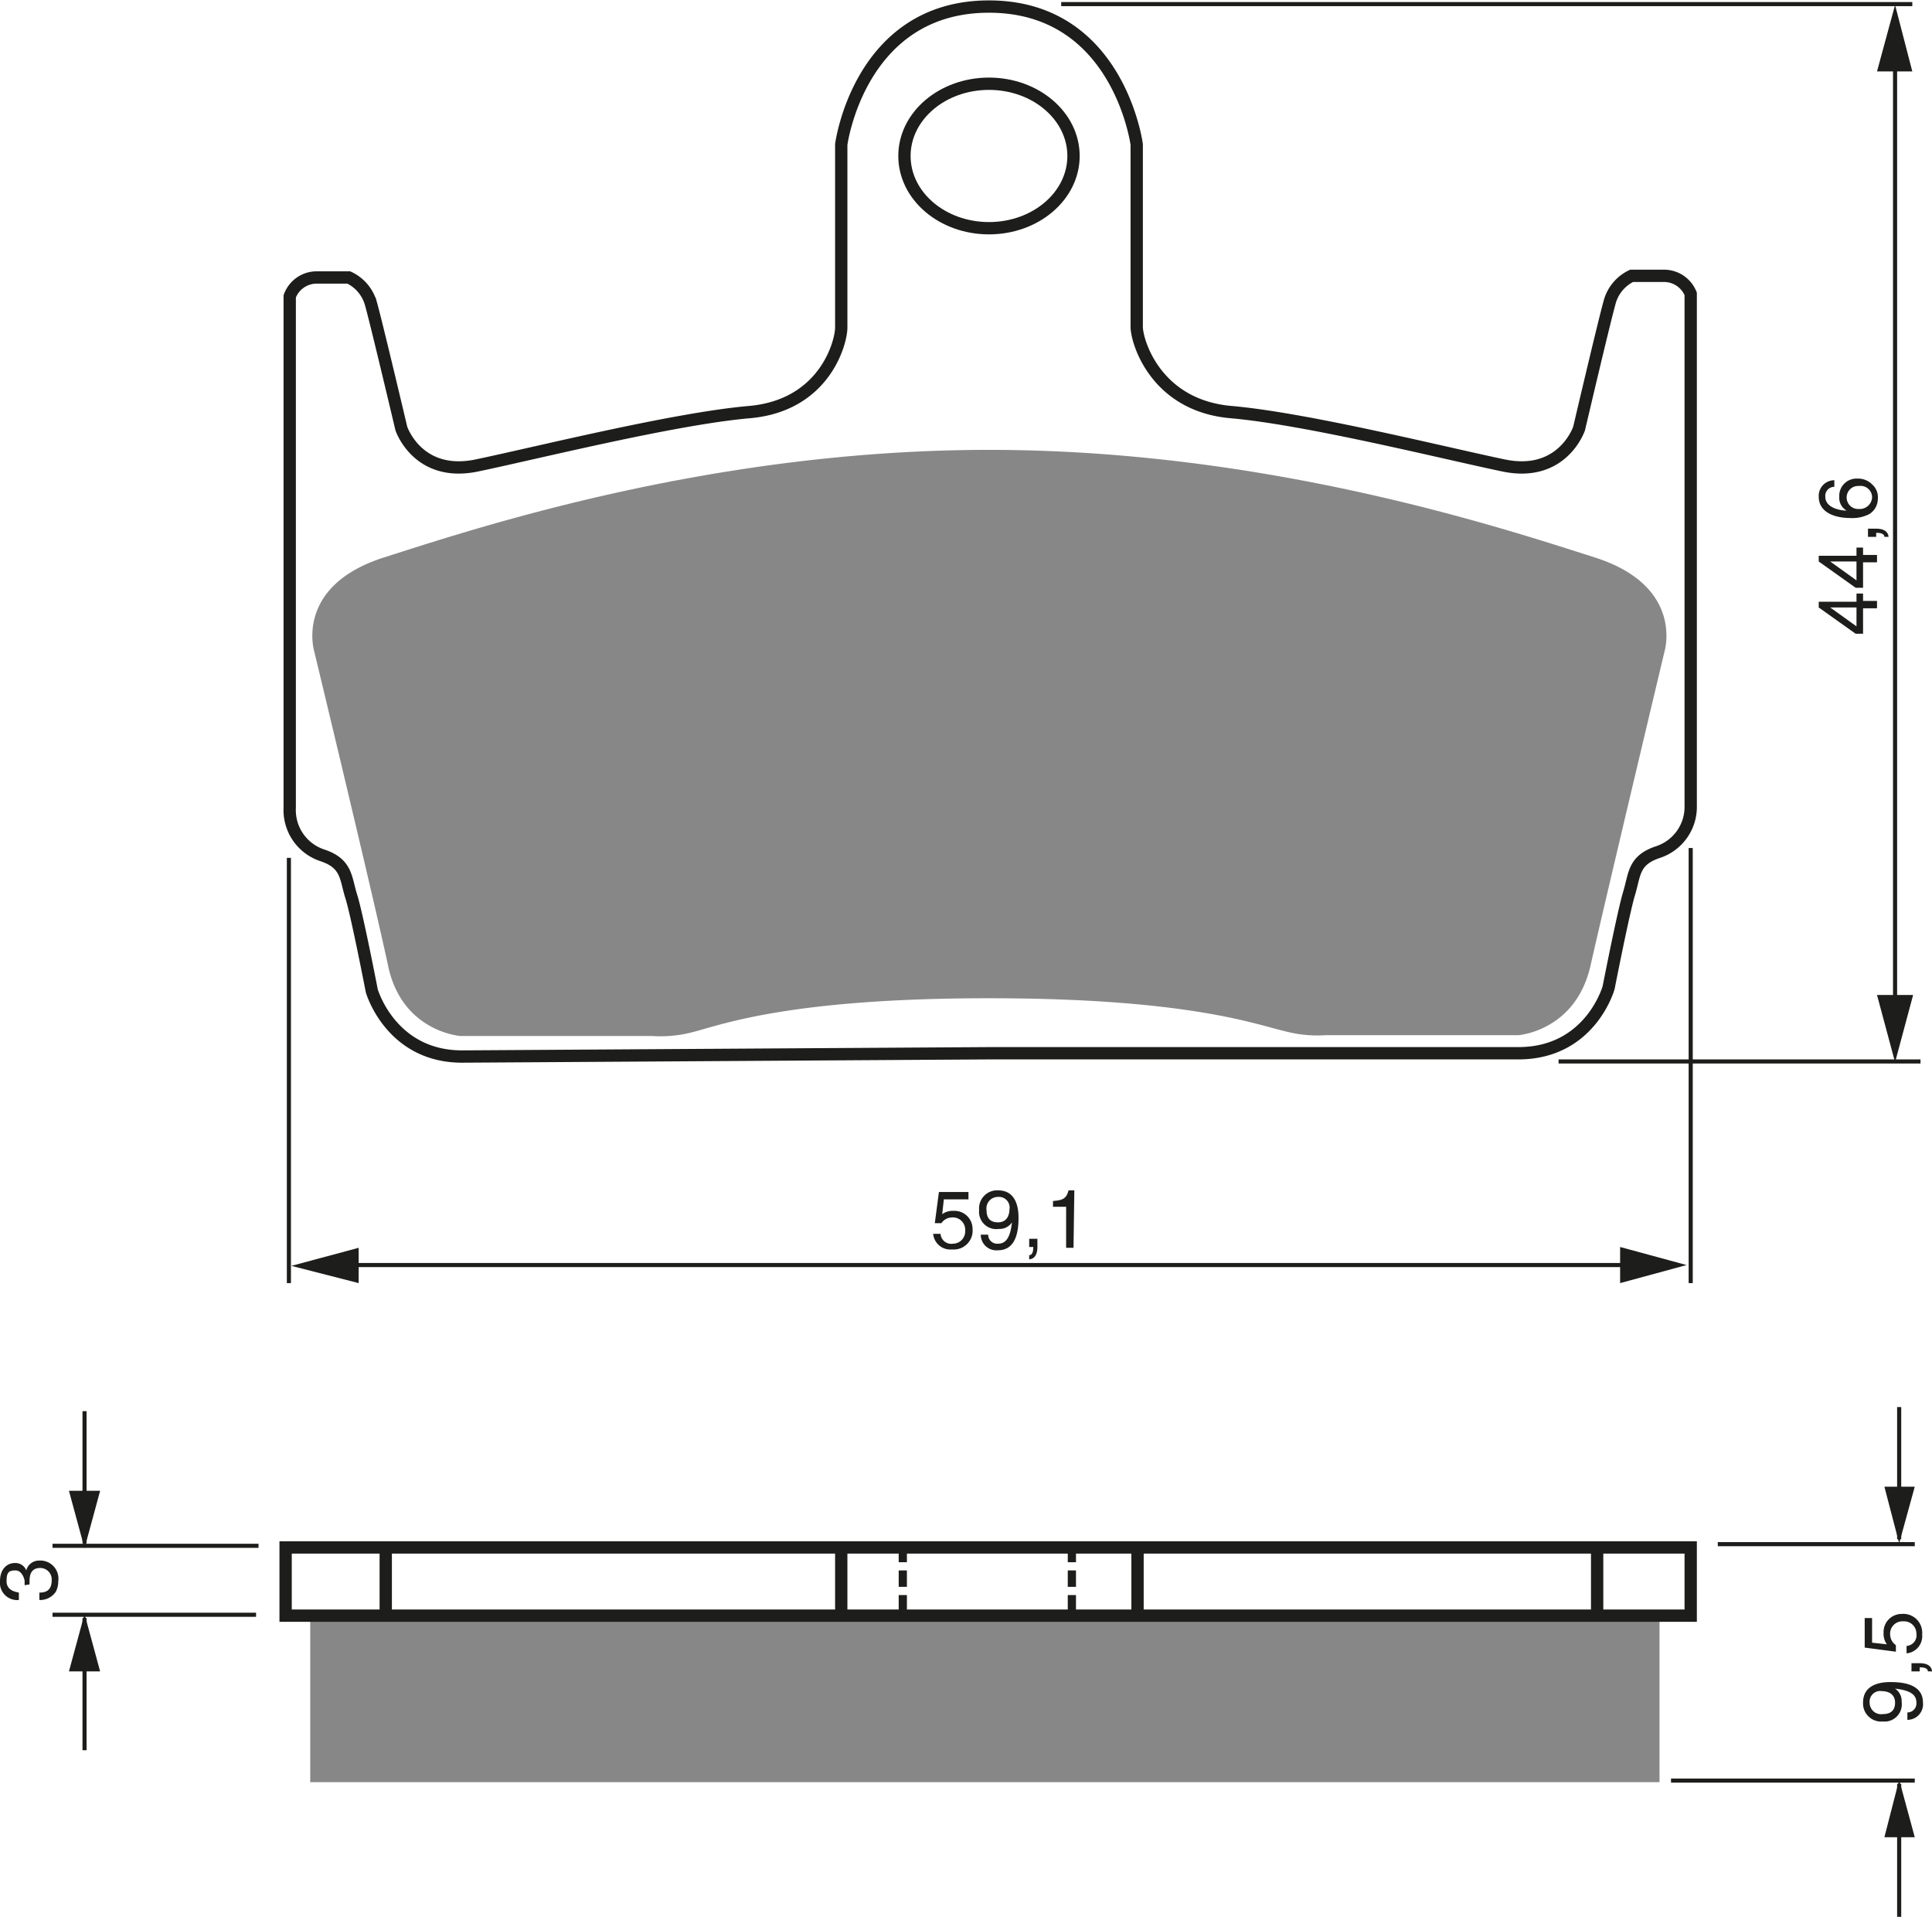
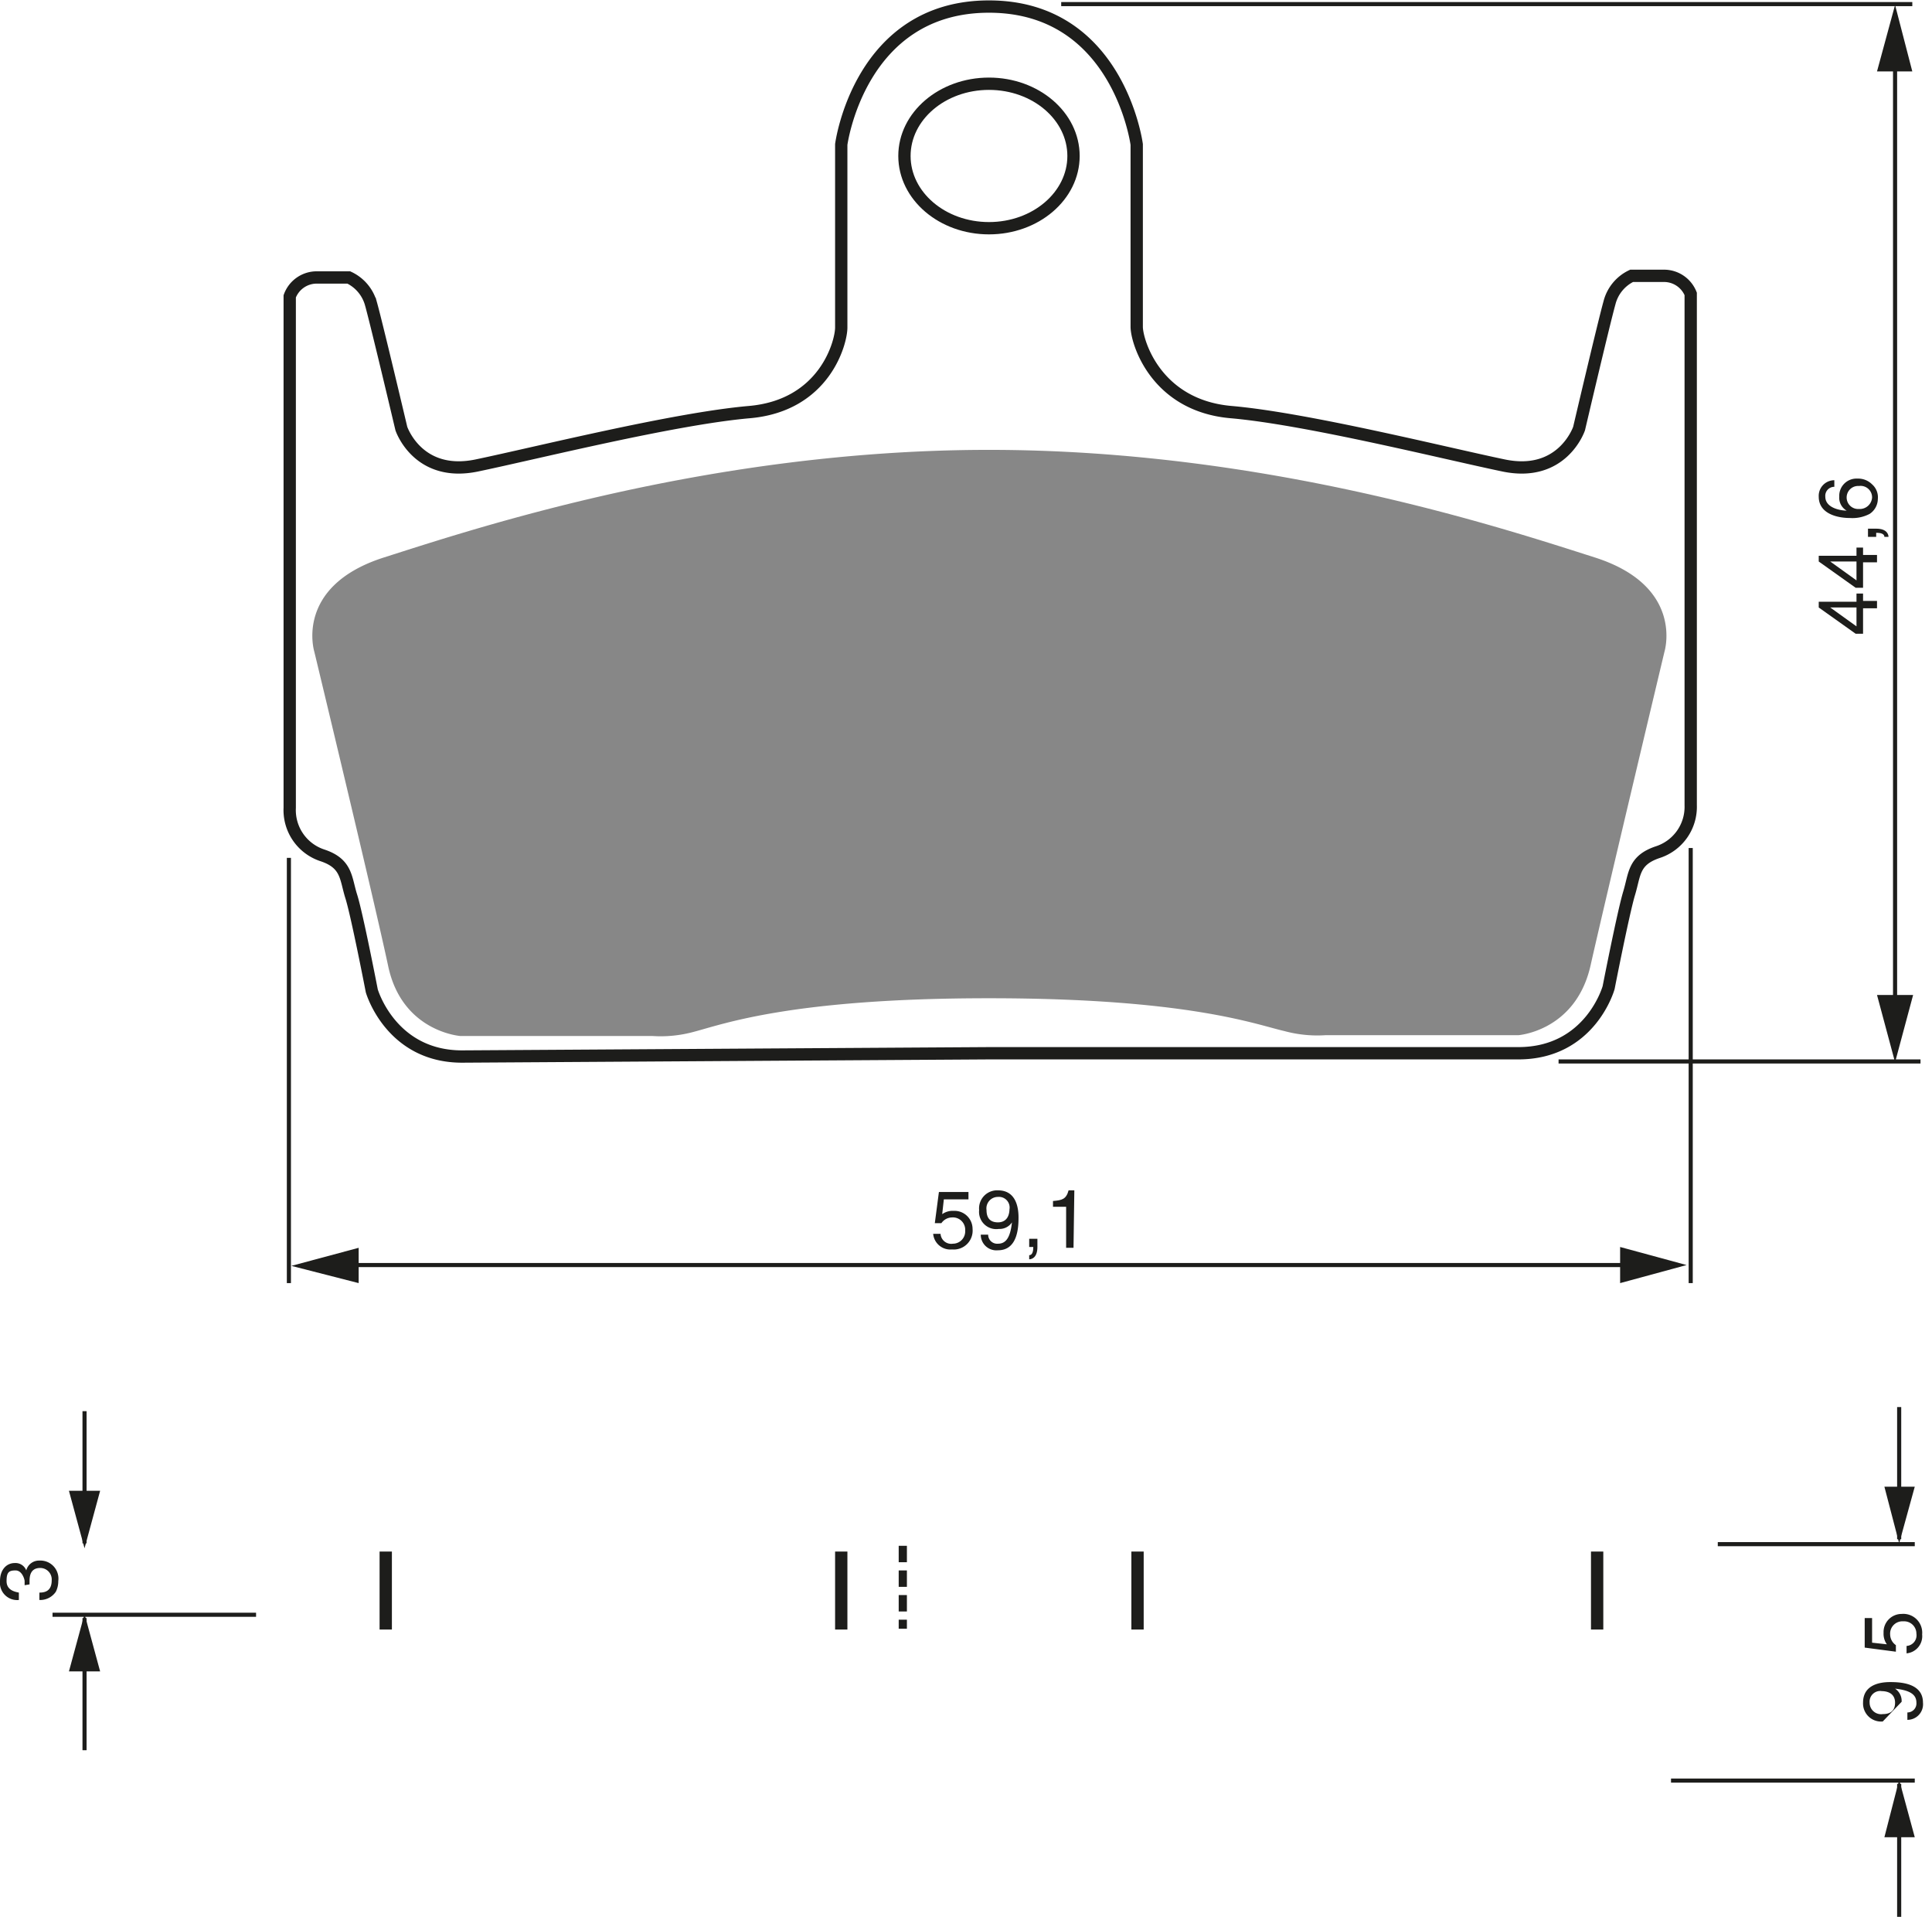
<svg xmlns="http://www.w3.org/2000/svg" width="2354" height="2335" viewBox="0 0 235.4 233.5">
  <defs>
    <style>.a,.c,.d{fill:none;stroke:#1d1d1b;}.a{stroke-width:0.5px;}.b{fill:#1d1d1b;}.c{stroke-dasharray:2 1;}.d{stroke-width:1.5px;}.e{fill:#878787;}</style>
  </defs>
  <title>131new</title>
  <rect width="100%" height="100%" fill="white" />
-   <line class="a" x1="31.5" y1="188.3" x2="6.4" y2="188.3" />
  <line class="a" x1="31.2" y1="196.7" x2="6.4" y2="196.7" />
  <line class="a" x1="10.3" y1="188" x2="10.3" y2="171.9" />
  <polygon class="b" points="8.4 181.6 10.3 188.6 12.2 181.6 8.4 181.6" />
  <line class="a" x1="10.3" y1="197.1" x2="10.3" y2="213.2" />
  <polygon class="b" points="8.4 203.6 10.3 196.6 12.2 203.6 8.4 203.6" />
  <line class="a" x1="231.4" y1="187.5" x2="231.4" y2="171.4" />
  <polygon class="b" points="229.6 181.1 231.4 188 233.3 181.1 229.6 181.1" />
  <line class="a" x1="231.4" y1="217.3" x2="231.4" y2="233.5" />
  <polygon class="b" points="229.6 223.8 231.4 216.8 233.3 223.8 229.6 223.8" />
  <line class="a" x1="209.3" y1="188.1" x2="233.3" y2="188.1" />
  <line class="a" x1="203.6" y1="216.9" x2="233.3" y2="216.9" />
  <path class="b" d="M178.5,269.8c0-.1,0-.3,0-.5s-.3-1.3-1.1-1.3-1.1.2-1.1,1.3,1,1.3,1.5,1.4v.9a2.1,2.1,0,0,1-2.3-2.3c0-1.4.8-2.2,1.8-2.2a1.4,1.4,0,0,1,1.4.9h0a1.6,1.6,0,0,1,1.6-1.2,2.2,2.2,0,0,1,2.3,2.5,2.8,2.8,0,0,1-.3,1.3,2.3,2.3,0,0,1-2,1v-.9c.7,0,1.5-.2,1.5-1.5a1.4,1.4,0,0,0-1.4-1.5c-1.2,0-1.3,1-1.3,1.6s0,.3,0,.4Z" transform="translate(-175.5 -76.7)" />
-   <path class="b" d="M404.9,286.4a2.2,2.2,0,0,1-2.4-2.3c0-2.2,2.1-2.5,3.3-2.5s4,.1,4,2.5a1.9,1.9,0,0,1-1.9,2.1v-.9a1.1,1.1,0,0,0,1.1-1.2c0-1-.8-1.5-2.6-1.7h0a1.8,1.8,0,0,1,.8,1.6A2.1,2.1,0,0,1,404.9,286.4Zm-.1-3.7a1.3,1.3,0,0,0-1.5,1.4,1.4,1.4,0,0,0,1.6,1.4c1.3,0,1.5-.8,1.5-1.4S406.1,282.7,404.7,282.7Z" transform="translate(-175.5 -76.7)" />
-   <path class="b" d="M408.4,280.3v-1h1c1.4,0,1.5.8,1.5,1h-.5c0-.4-.5-.5-1-.5v.5Z" transform="translate(-175.5 -76.7)" />
+   <path class="b" d="M404.9,286.4a2.2,2.2,0,0,1-2.4-2.3c0-2.2,2.1-2.5,3.3-2.5s4,.1,4,2.5a1.9,1.9,0,0,1-1.9,2.1v-.9a1.1,1.1,0,0,0,1.1-1.2c0-1-.8-1.5-2.6-1.7h0a1.8,1.8,0,0,1,.8,1.6Zm-.1-3.7a1.3,1.3,0,0,0-1.5,1.4,1.4,1.4,0,0,0,1.6,1.4c1.3,0,1.5-.8,1.5-1.4S406.1,282.7,404.7,282.7Z" transform="translate(-175.5 -76.7)" />
  <path class="b" d="M405.4,277a2.2,2.2,0,0,1-.4-1.4,2.2,2.2,0,0,1,2.2-2.3,2.3,2.3,0,0,1,2.5,2.5,2.1,2.1,0,0,1-1.9,2.3v-.9a1.3,1.3,0,0,0,1.2-1.5,1.5,1.5,0,0,0-1.6-1.5,1.5,1.5,0,0,0-1.6,1.6,1.6,1.6,0,0,0,.7,1.3v.8l-3.8-.5v-3.6h.9v3Z" transform="translate(-175.5 -76.7)" />
  <line class="c" x1="110" y1="188.3" x2="110" y2="198.4" />
-   <line class="c" x1="130.6" y1="188.3" x2="130.6" y2="198.4" />
  <line class="d" x1="102.5" y1="189" x2="102.5" y2="198.5" />
  <line class="d" x1="47" y1="189" x2="47" y2="198.5" />
  <line class="d" x1="138.6" y1="189" x2="138.6" y2="198.5" />
  <line class="d" x1="194.6" y1="189" x2="194.6" y2="198.5" />
  <line class="a" x1="35.2" y1="104.5" x2="35.2" y2="156.3" />
  <line class="a" x1="206" y1="103.3" x2="206" y2="156.3" />
  <line class="a" x1="41.9" y1="154.1" x2="201" y2="154.1" />
  <polygon class="b" points="197.4 156.3 205.5 154.1 197.4 151.9 197.4 156.3" />
  <polygon class="b" points="43.7 152 35.5 154.2 43.7 156.3 43.7 152" />
  <path class="b" d="M290.3,224.6a2.2,2.2,0,0,1,1.4-.4,2.2,2.2,0,0,1,2.3,2.2,2.3,2.3,0,0,1-2.5,2.5,2.1,2.1,0,0,1-2.3-1.9h.9a1.3,1.3,0,0,0,1.5,1.2,1.5,1.5,0,0,0,1.5-1.6,1.5,1.5,0,0,0-1.6-1.6,1.6,1.6,0,0,0-1.3.7h-.8l.5-3.8h3.6v.9h-3Z" transform="translate(-175.5 -76.7)" />
  <path class="b" d="M294.8,224.1a2.2,2.2,0,0,1,2.3-2.4c2.2,0,2.5,2.1,2.5,3.3s-.1,4-2.5,4a1.9,1.9,0,0,1-2.1-1.9h.9a1.1,1.1,0,0,0,1.2,1.1c1,0,1.5-.8,1.7-2.6h0a1.8,1.8,0,0,1-1.6.8A2.1,2.1,0,0,1,294.8,224.1Zm3.7-.1a1.3,1.3,0,0,0-1.4-1.5,1.4,1.4,0,0,0-1.4,1.6c0,1.3.8,1.5,1.4,1.5S298.5,225.3,298.5,223.9Z" transform="translate(-175.5 -76.7)" />
  <path class="b" d="M300.9,227.6h1v1c0,1.4-.8,1.5-1,1.5v-.5c.4,0,.5-.5.5-1h-.5Z" transform="translate(-175.5 -76.7)" />
  <path class="b" d="M306.3,228.7h-.9v-5h-1.6V223c1.1-.1,1.6-.2,1.9-1.3h.7Z" transform="translate(-175.5 -76.7)" />
  <line class="a" x1="230.9" y1="6.5" x2="230.9" y2="125.6" />
  <polygon class="b" points="228.7 121.2 230.9 129.4 233.1 121.2 228.7 121.2" />
  <polygon class="b" points="233 8.7 230.9 0.6 228.7 8.7 233 8.7" />
  <path class="b" d="M402.5,149.9h1.7v.9h-1.7v3.1h-.9l-4.5-3.2v-.7h4.6v-1h.8Zm-.8,3.1v-2.3h-3.2Z" transform="translate(-175.5 -76.7)" />
  <path class="b" d="M402.5,144.3h1.7v.9h-1.7v3.1h-.9l-4.5-3.2v-.7h4.6v-1h.8Zm-.8,3.1v-2.3h-3.2Z" transform="translate(-175.5 -76.7)" />
  <path class="b" d="M403.1,142.1v-1h1c1.4,0,1.5.8,1.5,1h-.5c0-.4-.5-.5-1-.5v.5Z" transform="translate(-175.5 -76.7)" />
  <path class="b" d="M399,136a1.1,1.1,0,0,0-1.1,1.2c0,1.4,1.9,1.7,2.6,1.7h0a1.8,1.8,0,0,1-.9-1.7,2.1,2.1,0,0,1,2.2-2.2,2.4,2.4,0,0,1,1.8.7,2.1,2.1,0,0,1,.7,1.8,2.2,2.2,0,0,1-1,1.8,4.5,4.5,0,0,1-2.4.5c-1.5,0-3.8-.5-3.8-2.6a1.9,1.9,0,0,1,1.9-2Zm4.6,1.3a1.4,1.4,0,0,0-1.6-1.4,1.4,1.4,0,0,0-1.5,1.4,1.4,1.4,0,0,0,1.5,1.4A1.5,1.5,0,0,0,403.6,137.3Z" transform="translate(-175.5 -76.7)" />
  <line class="a" x1="129.3" y1="0.5" x2="233" y2="0.5" />
  <line class="a" x1="189.9" y1="129.3" x2="234" y2="129.3" />
  <ellipse class="d" cx="120.5" cy="19" rx="10.3" ry="8.8" />
  <path class="d" d="M296,205h64.5c8.8,0,11-8,11-8s1.8-9.2,2.5-11.5.5-4,3.5-5a5.8,5.8,0,0,0,4-5.7V112.5a3.5,3.5,0,0,0-3.2-2.2h-4a5,5,0,0,0-2.7,3.3c-.7,2.5-3.7,15.3-3.7,15.3s-2,6-9.2,4.5-24-5.7-33.2-6.5S314,118.3,314,116.5V94.3s-2.2-16.8-18-16.8-18,16.8-18,16.8v22.3c0,1.8-2,9.5-11.2,10.3s-26,5-33.2,6.5-9.2-4.5-9.2-4.5-3-12.7-3.7-15.2a5,5,0,0,0-2.7-3.2h-4a3.5,3.5,0,0,0-3.2,2.3v62.3a5.8,5.8,0,0,0,4,5.8c3,1,2.8,2.8,3.5,5s2.5,11.5,2.5,11.5,2.3,8,11,8Z" transform="translate(-175.5 -76.7)" />
  <path class="e" d="M296,198.3c24.3,0,32.5,3.2,36,4a15.3,15.3,0,0,0,5,.5h23.5s7-.5,8.8-8.5,9-38.2,9-38.2,2.5-8-8.5-11.5S330,131.5,296,131.5s-62.7,9.6-73.7,13.1-8.5,11.5-8.5,11.5,7.3,30.3,9,38.3,8.8,8.5,8.8,8.5H255a15.3,15.3,0,0,0,5-.5C263.5,201.5,271.8,198.3,296,198.3Z" transform="translate(-175.5 -76.7)" />
-   <rect class="e" x="37.8" y="197.3" width="164.4" height="19.79" />
-   <rect class="d" x="34.8" y="188.5" width="171.2" height="8.31" />
</svg>